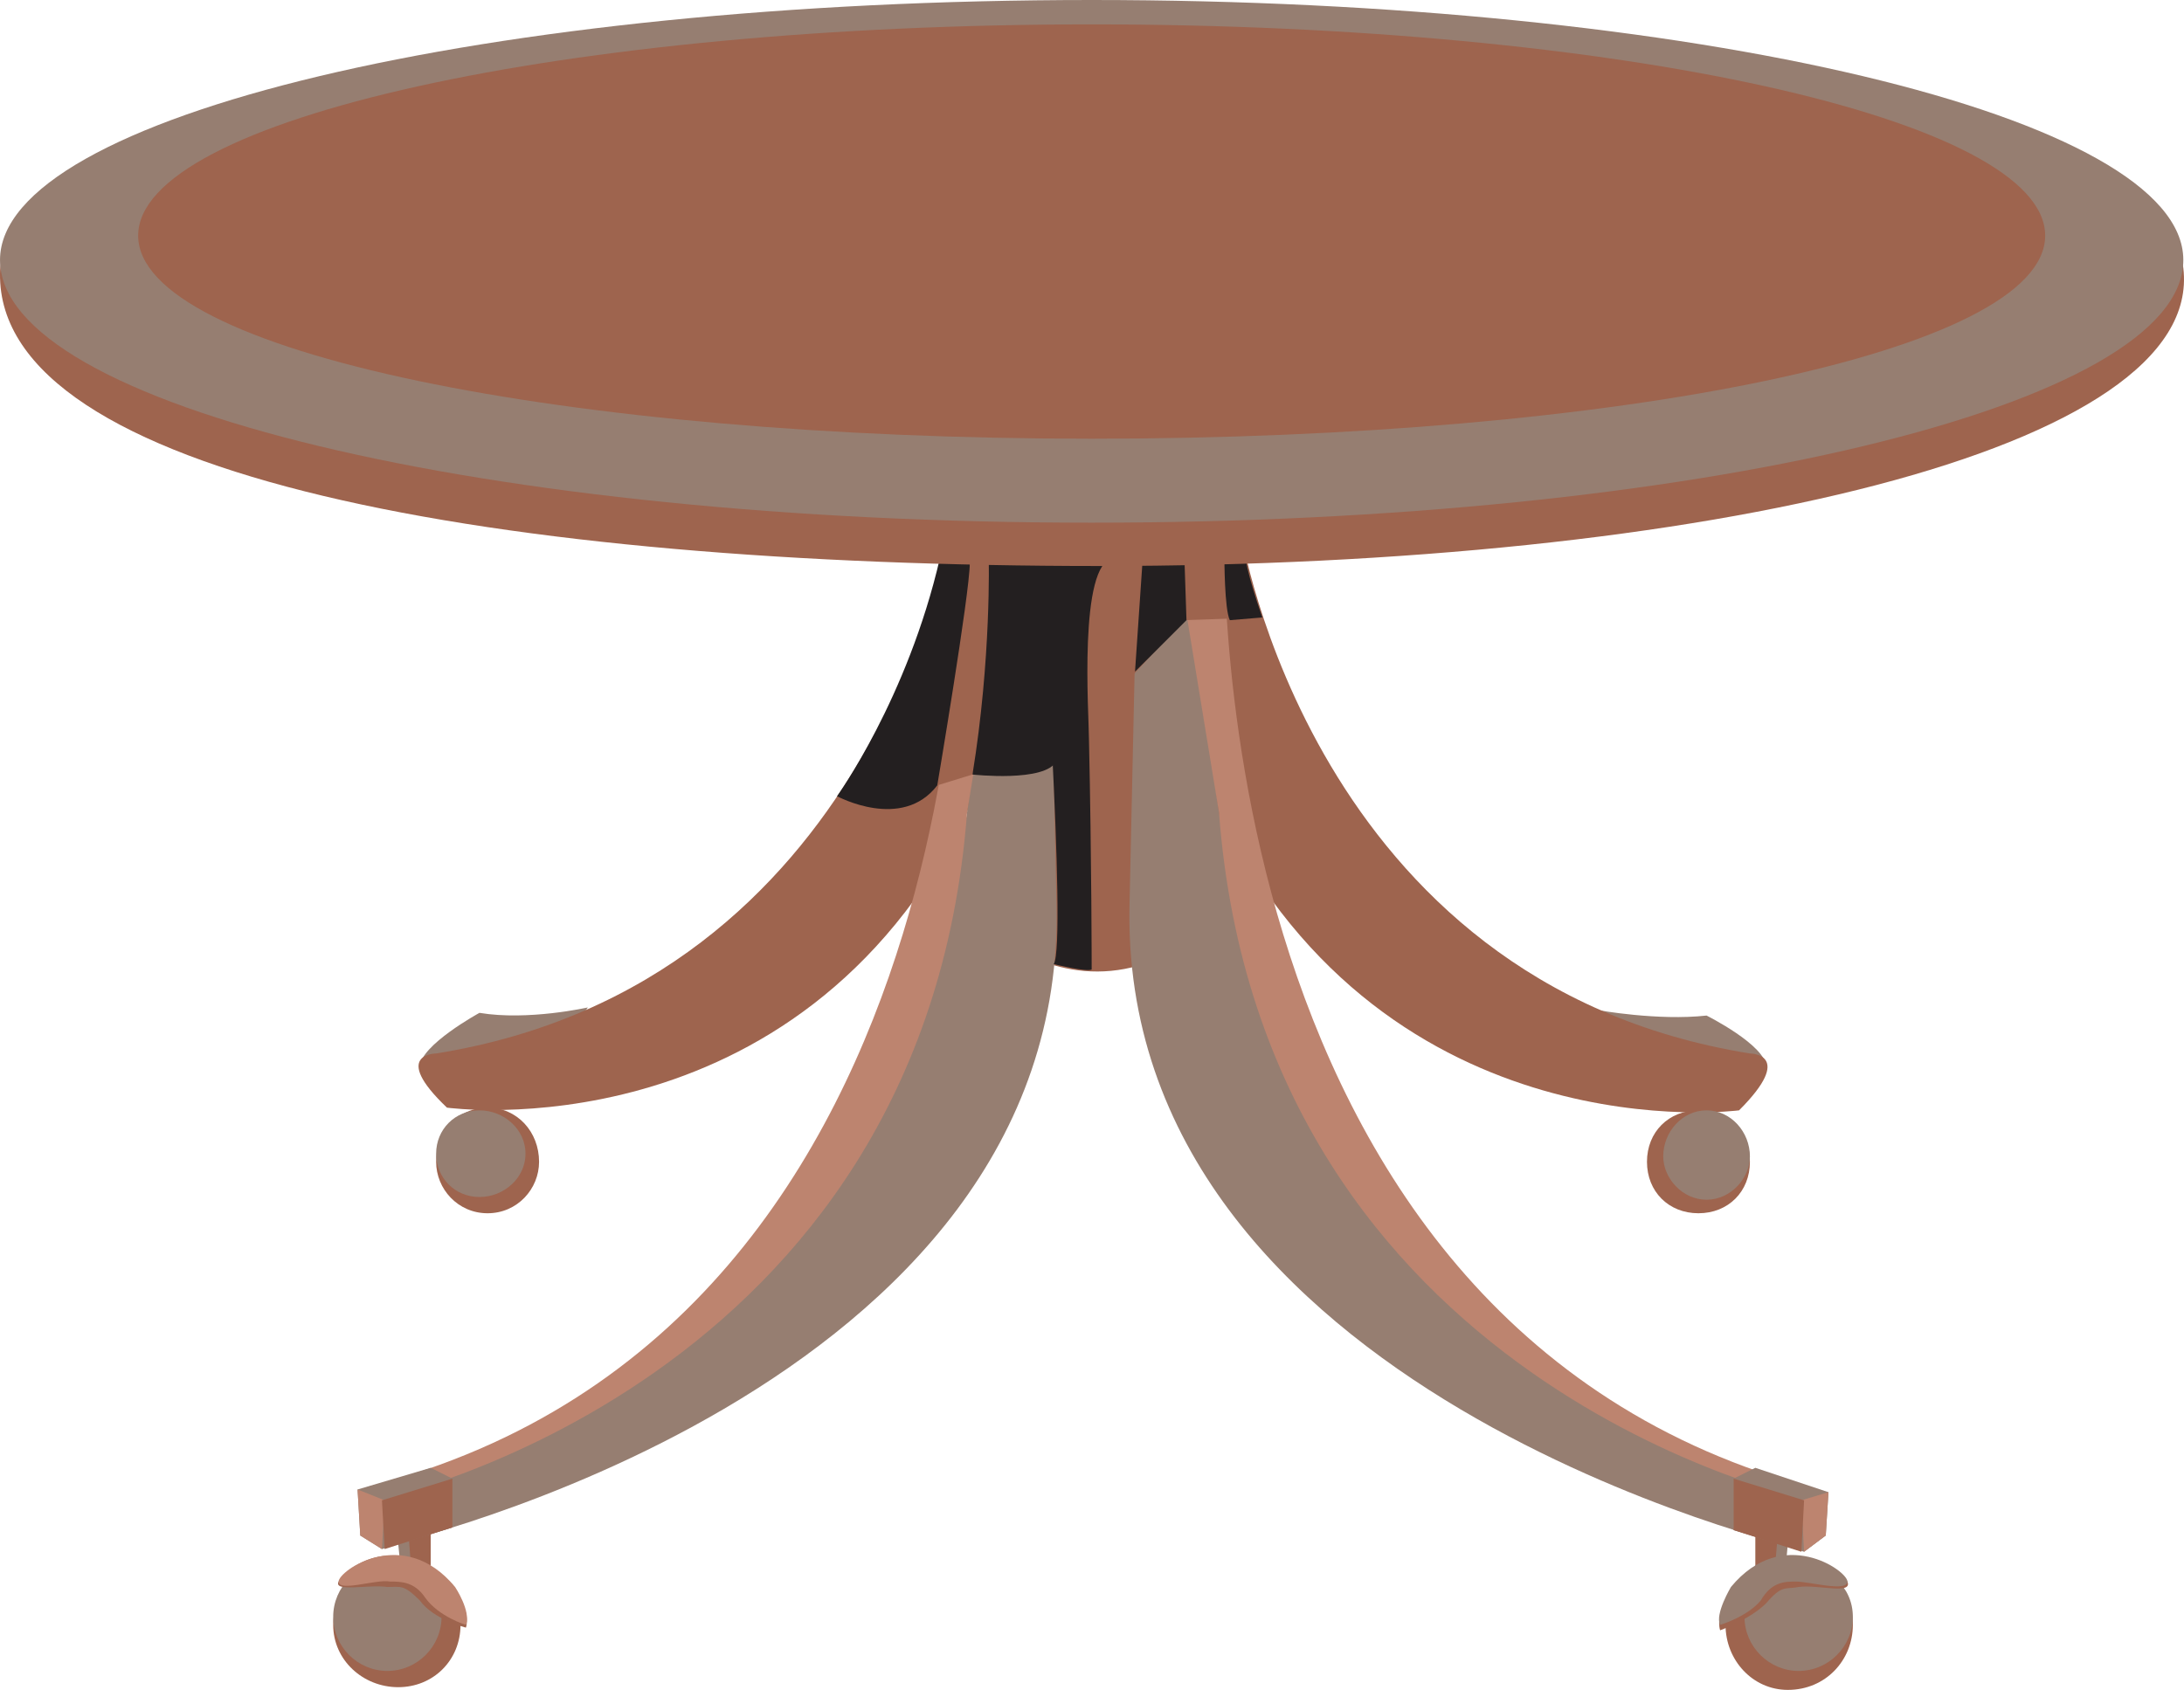
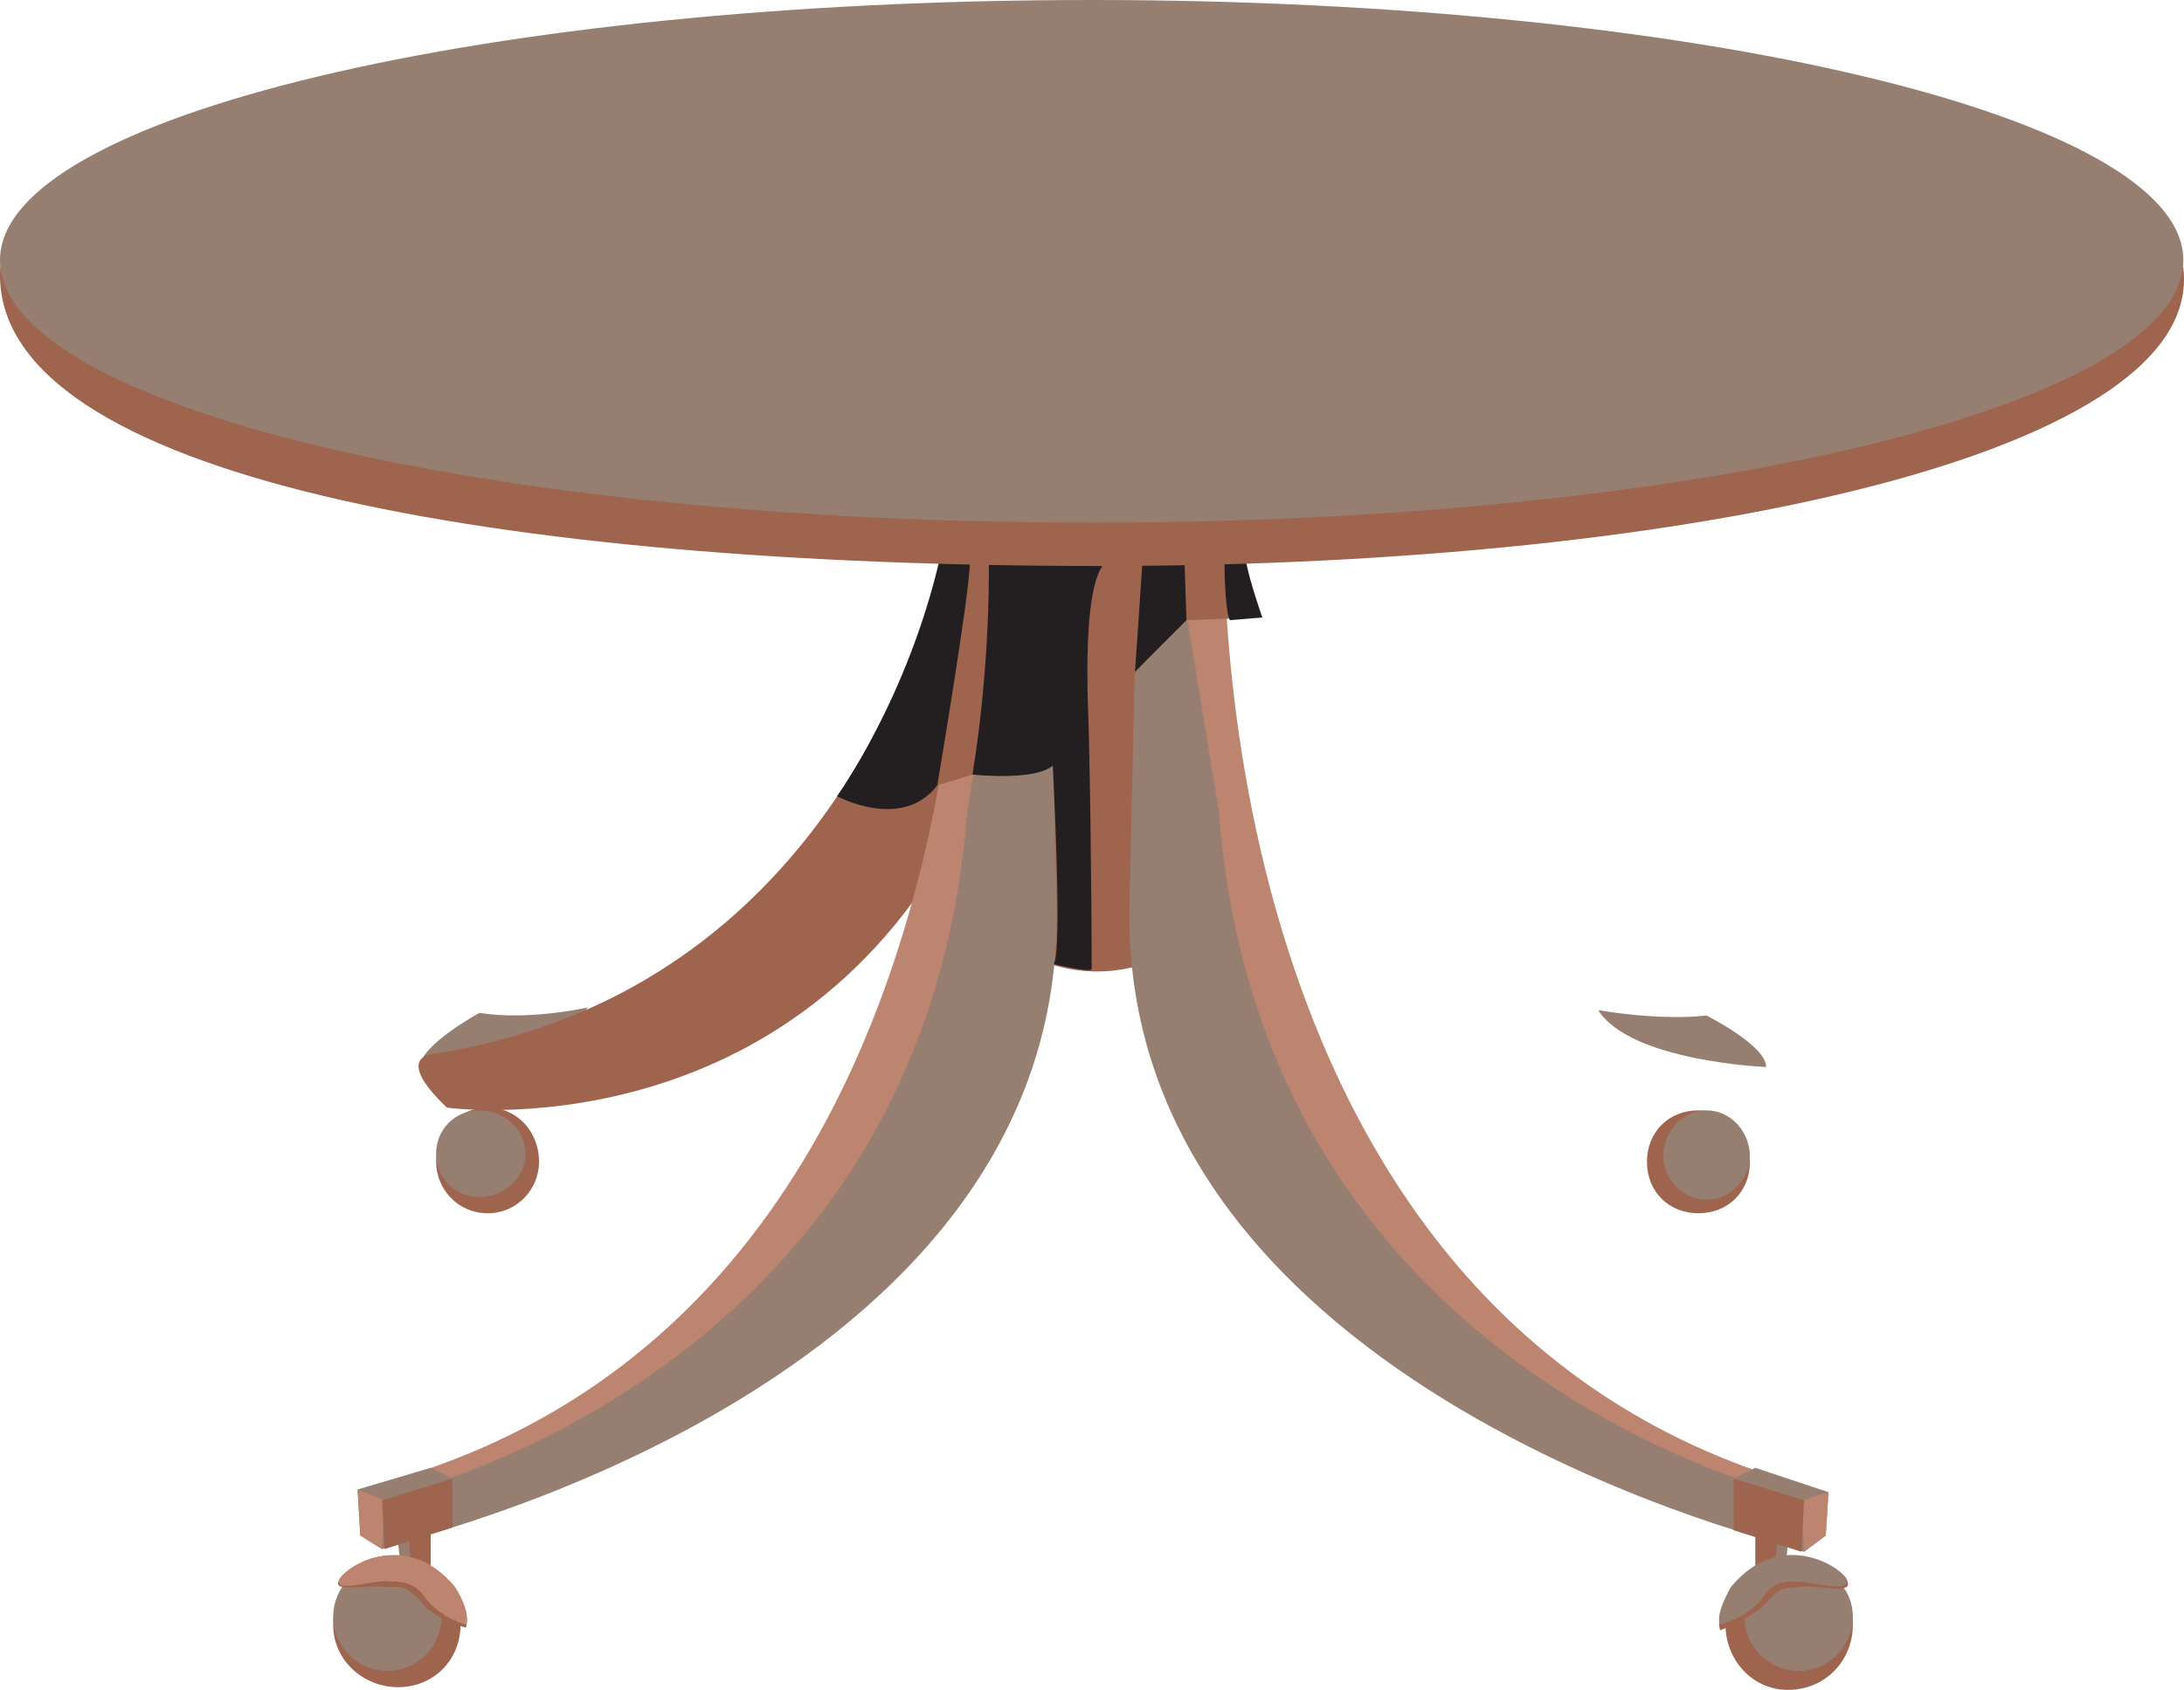
<svg xmlns="http://www.w3.org/2000/svg" width="604.691" height="468">
  <path fill="#9e644e" fill-rule="evenodd" d="M260.253 245.25s42 55.5 88.5-3c0 0-26.25-80.25-21-87.75l-39.75 1.5s-20.25 85.5-27.75 89.25" />
  <path fill="#967e71" fill-rule="evenodd" d="M162.753 279s-16.5 3.75-30 1.5c0 0-16.5 9-16.5 15 0 0 37.5-2.25 46.5-16.5" />
  <path fill="#9e644e" fill-rule="evenodd" d="M262.503 147s-20.25 125.25-141.75 144.75c0 0-12.75 0 3 15 0 0 96.75 13.5 144-81.75l25.5-78h-30.75" />
  <path fill="#9e644e" fill-rule="evenodd" d="M135.003 336c8.25 0 14.25-6.75 14.25-14.25 0-8.25-6-15-14.25-15s-14.25 6.75-14.25 15c0 7.5 6 14.25 14.25 14.25" />
  <path fill="#967e71" fill-rule="evenodd" d="M132.753 331.5c6.75 0 12.75-5.25 12.75-12s-6-12-12.75-12-12 5.25-12 12 5.25 12 12 12m-22.5 96 .75 7.5s3.75 3 7.5-.75v-10.5l-8.25 3.75" />
  <path fill="#9e644e" fill-rule="evenodd" d="m113.253 426.75.75 9.75s3 1.5 5.25-1.5v-11.25l-6 3" />
  <path fill="#967e71" fill-rule="evenodd" d="M270.003 148.5s27.75 214.5-165.75 267l2.25 12.75s189.75-42.75 186-178.5l-2.25-103.5-20.25 2.25" />
  <path fill="#bd846f" fill-rule="evenodd" d="M266.253 139.5s11.25 227.25-164.25 272.25l2.25 3.75s151.5-31.5 163.5-190.5l14.25-87-15.75 1.5" />
  <path fill="#967e71" fill-rule="evenodd" d="m119.253 406.5 6 3V423l-19.5 6-6-3.75-.75-12.75 20.25-6" />
  <path fill="#bd846f" fill-rule="evenodd" d="m99.003 412.5 7.5 3-.75 13.5-6-3.75-.75-12.75" />
  <path fill="#9e644e" fill-rule="evenodd" d="m105.753 415.5 19.5-6V423l-18.75 6-.75-13.5m4.5 51.75c9.75 0 17.25-7.5 17.25-17.25s-7.5-18-17.25-18-18 8.25-18 18 8.25 17.25 18 17.25" />
  <path fill="#967e71" fill-rule="evenodd" d="M107.253 462.75c8.25 0 15-6.75 15-15s-6.75-15-15-15-15 6.75-15 15 6.75 15 15 15" />
  <path fill="#9e644e" fill-rule="evenodd" d="M93.753 438c1.5-3 15-15 31.5.75 0 0 5.25 7.5 3.75 12 0 0-9-2.25-12.75-7.5-4.5-4.5-5.25-3.75-9-3.75-5.25-.75-15 1.5-13.5-1.5" />
  <path fill="#bd846f" fill-rule="evenodd" d="M93.753 438c0-3 18-15.75 32.25 1.5 0 0 4.5 6.75 3 10.5 0 0-7.5-2.25-11.25-7.5-3-4.5-6.75-4.5-9.75-4.5-3.75-.75-14.25 3-14.25 0" />
  <path fill="#967e71" fill-rule="evenodd" d="M442.503 279.75s16.5 3 30 1.5c0 0 16.5 8.25 16.5 14.25 0 0-37.5-1.5-46.5-15.75" />
-   <path fill="#9e644e" fill-rule="evenodd" d="M343.503 147s19.5 125.25 141 144.75c0 0 12.75 0-3 15.75 0 0-96.75 12.75-144-82.5l-22.5-78h28.5" />
  <path fill="#9e644e" fill-rule="evenodd" d="M470.253 336c-8.25 0-14.25-6-14.25-14.25s6-14.25 14.25-14.25 14.25 6 14.25 14.25-6 14.25-14.25 14.25" />
  <path fill="#967e71" fill-rule="evenodd" d="M472.503 332.25c-6.75 0-12-6-12-12 0-6.75 5.25-12.75 12-12.75s12 6 12 12.75c0 6-5.25 12-12 12m22.5 95.25-.75 8.25s-3.75 3-7.5-.75v-10.5l8.25 3" />
  <path fill="#9e644e" fill-rule="evenodd" d="m492.003 427.5-.75 9s-3 1.5-5.25-1.5v-11.25l6 3.75" />
  <path fill="#967e71" fill-rule="evenodd" d="M335.253 148.5s-27.75 214.5 165.75 267l-2.25 13.5s-189.75-43.5-186-179.25l2.25-102.75 20.25 1.5" />
  <path fill="#bd846f" fill-rule="evenodd" d="M339.003 139.5s-11.25 227.25 164.25 273l-2.25 3s-151.5-31.5-163.5-190.5l-14.25-87 15.75 1.5" />
  <path fill="#967e71" fill-rule="evenodd" d="m486.003 406.5-6 3v14.25l19.5 6 6-4.5.75-12-20.25-6.75" />
  <path fill="#bd846f" fill-rule="evenodd" d="m506.253 413.25-7.5 2.25.75 14.25 6-4.5.75-12" />
  <path fill="#9e644e" fill-rule="evenodd" d="m499.503 415.5-19.5-6v14.25l18.75 6 .75-14.25m-4.5 52.5c-9.75 0-17.25-8.25-17.25-18s7.5-17.25 17.25-17.25c10.5 0 18 7.5 18 17.25s-7.5 18-18 18" />
  <path fill="#967e71" fill-rule="evenodd" d="M498.003 462.75c-8.25 0-15-6.75-15-15s6.75-14.25 15-14.25 15 6 15 14.25-6.75 15-15 15" />
  <path fill="#9e644e" fill-rule="evenodd" d="M511.503 438c-1.5-2.25-15-15-31.5 1.5 0 0-5.25 6.75-3.75 12 0 0 8.25-3 12.75-7.5 4.5-5.25 5.25-3.75 9-4.5 5.25-.75 15 2.25 13.5-1.5" />
  <path fill="#967e71" fill-rule="evenodd" d="M511.503 438c0-3-18-15.75-32.25 1.5 0 0-4.5 7.5-3 10.5 0 0 7.5-2.25 11.25-6.75 3-5.25 6.75-5.25 9.75-5.25 3.75 0 14.25 3 14.25 0" />
  <path fill="#9e644e" fill-rule="evenodd" d="M344.253 153s1.5 13.5 5.25 18l-21.75.75-36.75 39.75-9-3-12 3-.75 3-9.75 3s-21.75 12-21-3.75c0 0 23.25-49.5 21.75-61.5l84 .75" />
  <path fill="#231f20" fill-rule="evenodd" d="M260.253 154.5s8.25-6 8.25 1.5c0 8.25-9 61.5-9 61.5-9.75 12.75-27.75 3-27.75 3s19.5-27 28.5-66m13.5 0s.75 27.75-4.5 60c0 0 20.25 2.25 23.25-3.75 0 0-.75-51.75-6-59.25-4.5-6.75-12.75 3-12.75 3m42.75-1.5-2.25 33 14.25-14.25-.75-22.5-11.25 3.75m22.5 1.5s0 14.25 1.5 17.25l9-.75s-5.25-15-4.5-17.25-6 .75-6 .75" />
  <path fill="#231f20" fill-rule="evenodd" d="M288.003 153s7.5 108 3.75 114c0 0 9 2.25 10.5 1.5 0 0 0-30-.75-63.75 0-6.75-3-48.75 6.75-50.25l-20.25-1.5" />
  <path fill="#9e644e" fill-rule="evenodd" d="M304.503 156.75c167.25 0 306-32.25 300-82.5-4.5-39.75-132.75-63-300-63-166.5 0-304.5 24.75-304.5 64.5-.75 56.25 138 81 304.5 81" />
  <path fill="#967e71" fill-rule="evenodd" d="M302.253 144.75c166.5 0 302.25-32.25 302.25-72.75 0-39.75-135.75-72-302.25-72C135.003 0 .003 32.25.003 72c0 40.5 135 72.75 302.25 72.75" />
-   <path fill="#9e644e" fill-rule="evenodd" d="M302.253 121.5c145.5 0 264-24 264-56.25s-118.5-58.5-264-58.5-264 26.25-264 58.5 118.5 56.25 264 56.25" />
</svg>